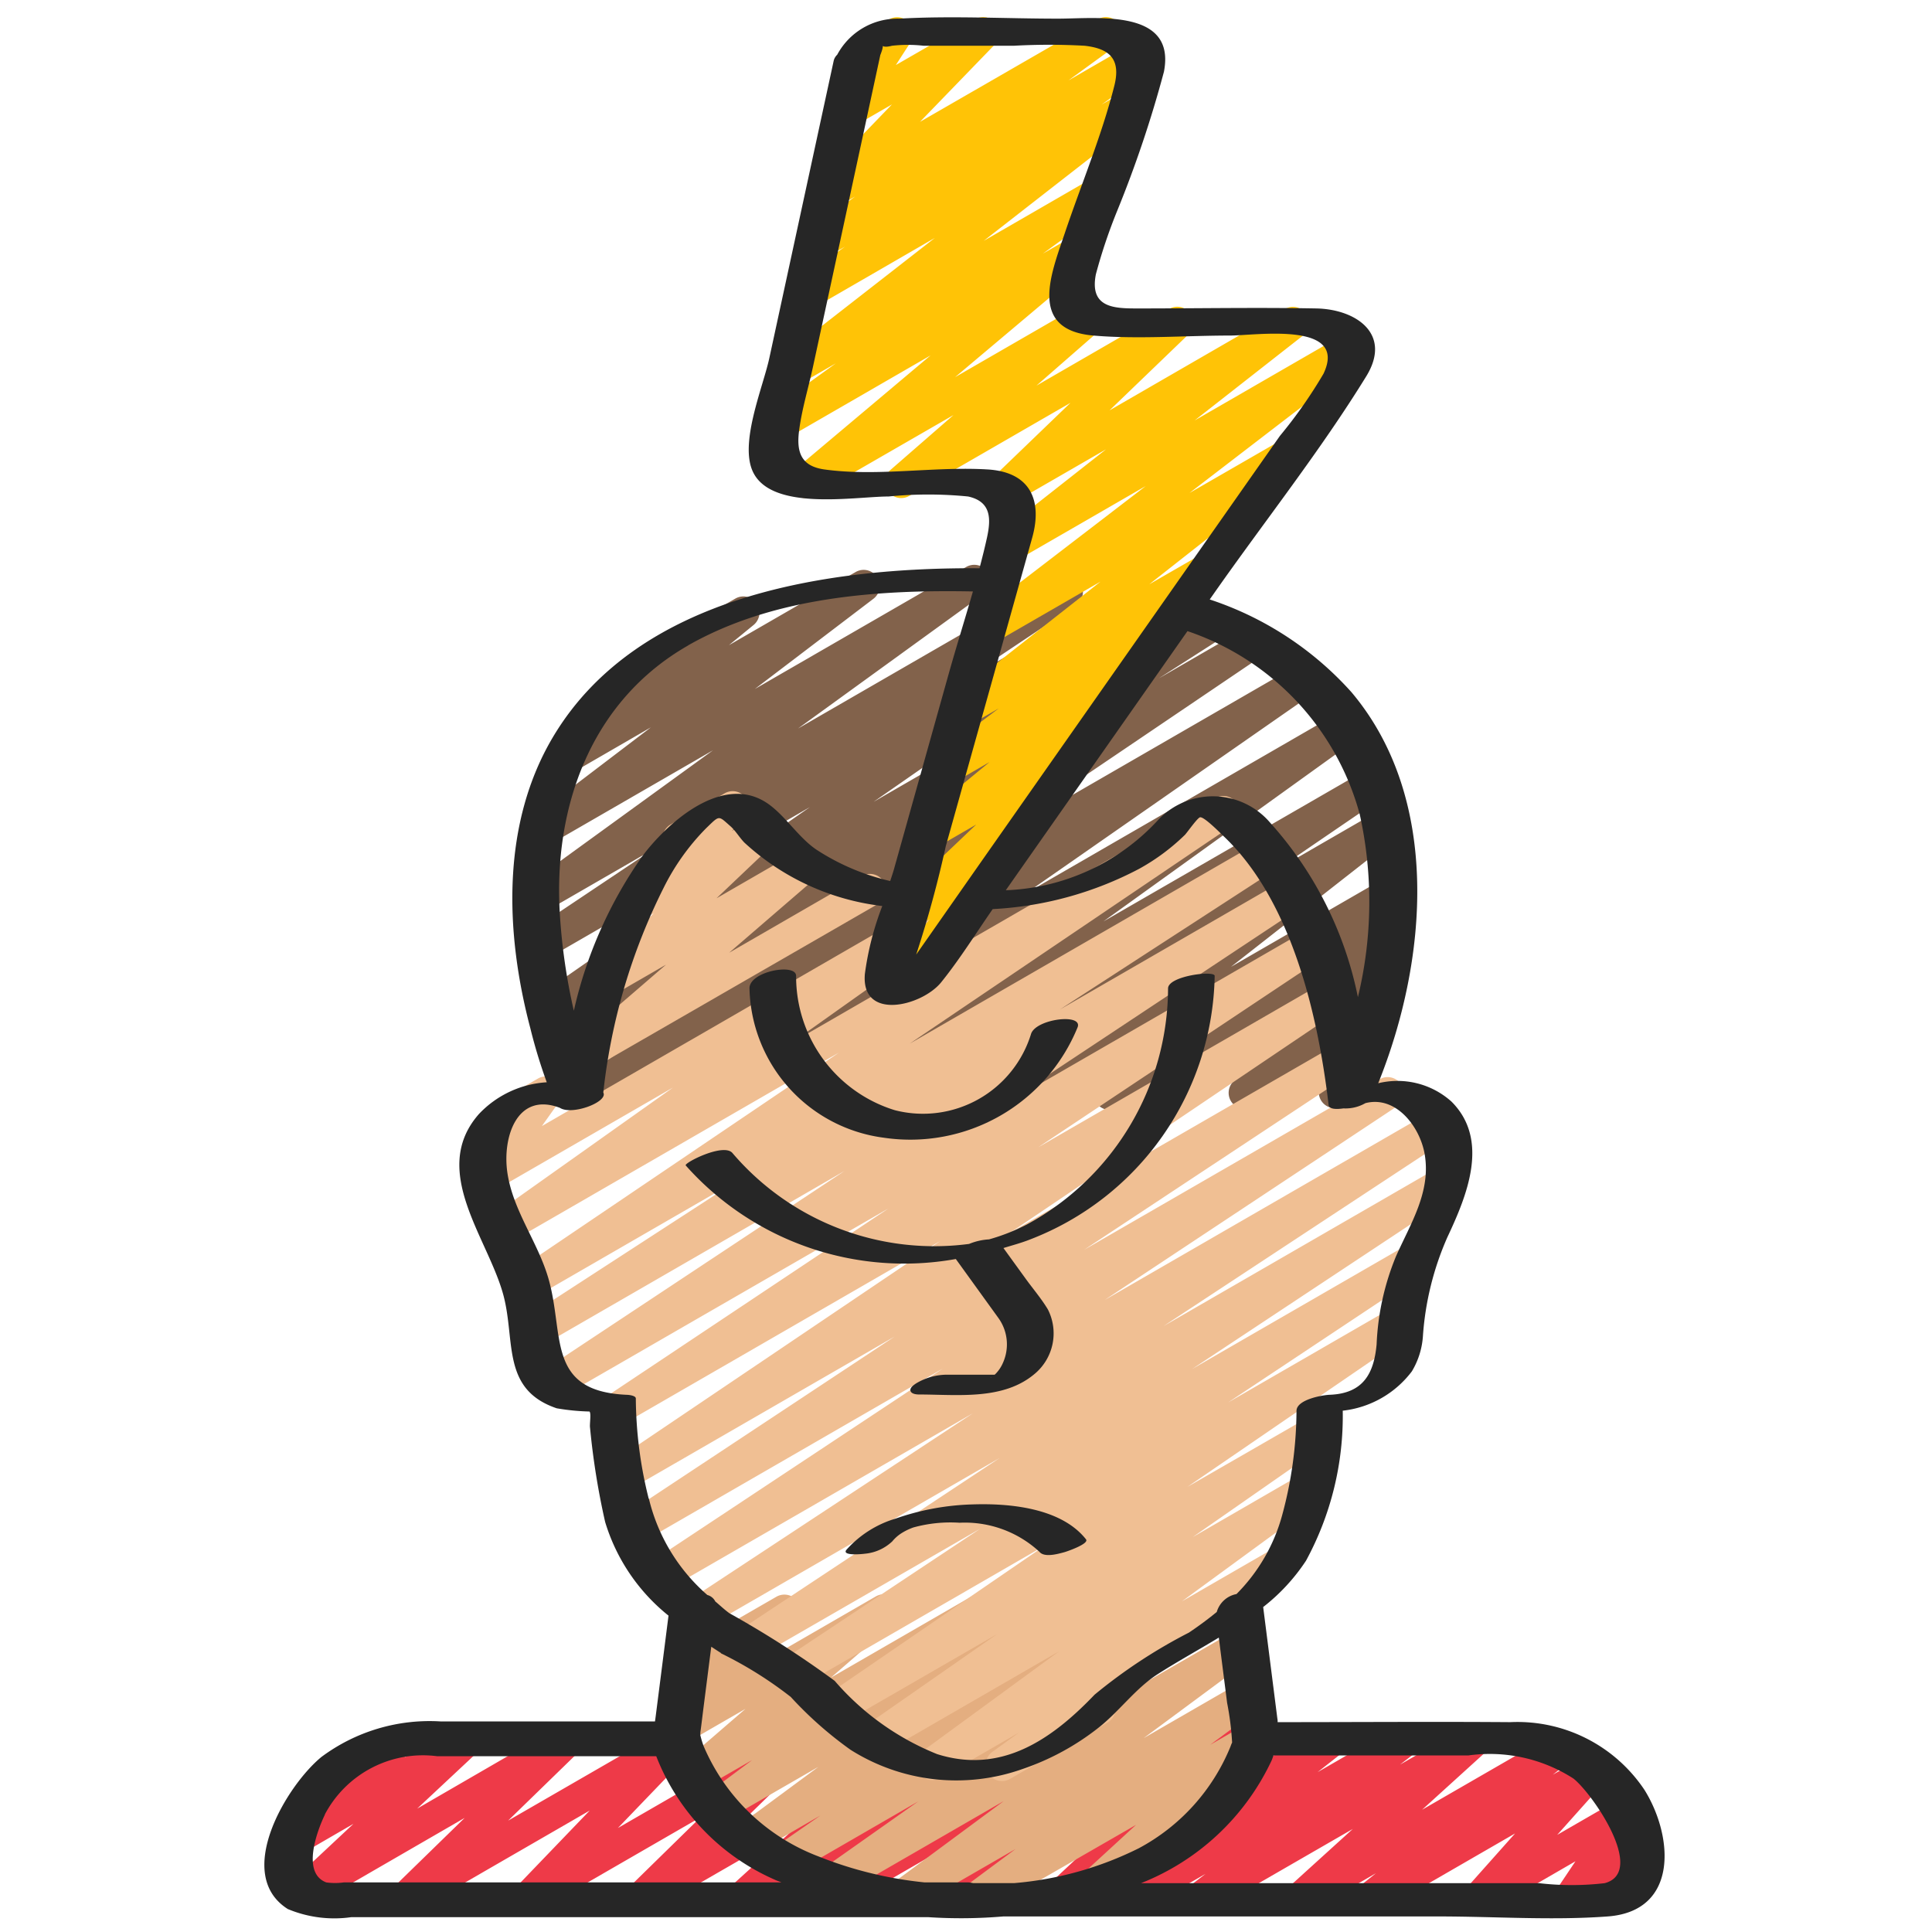
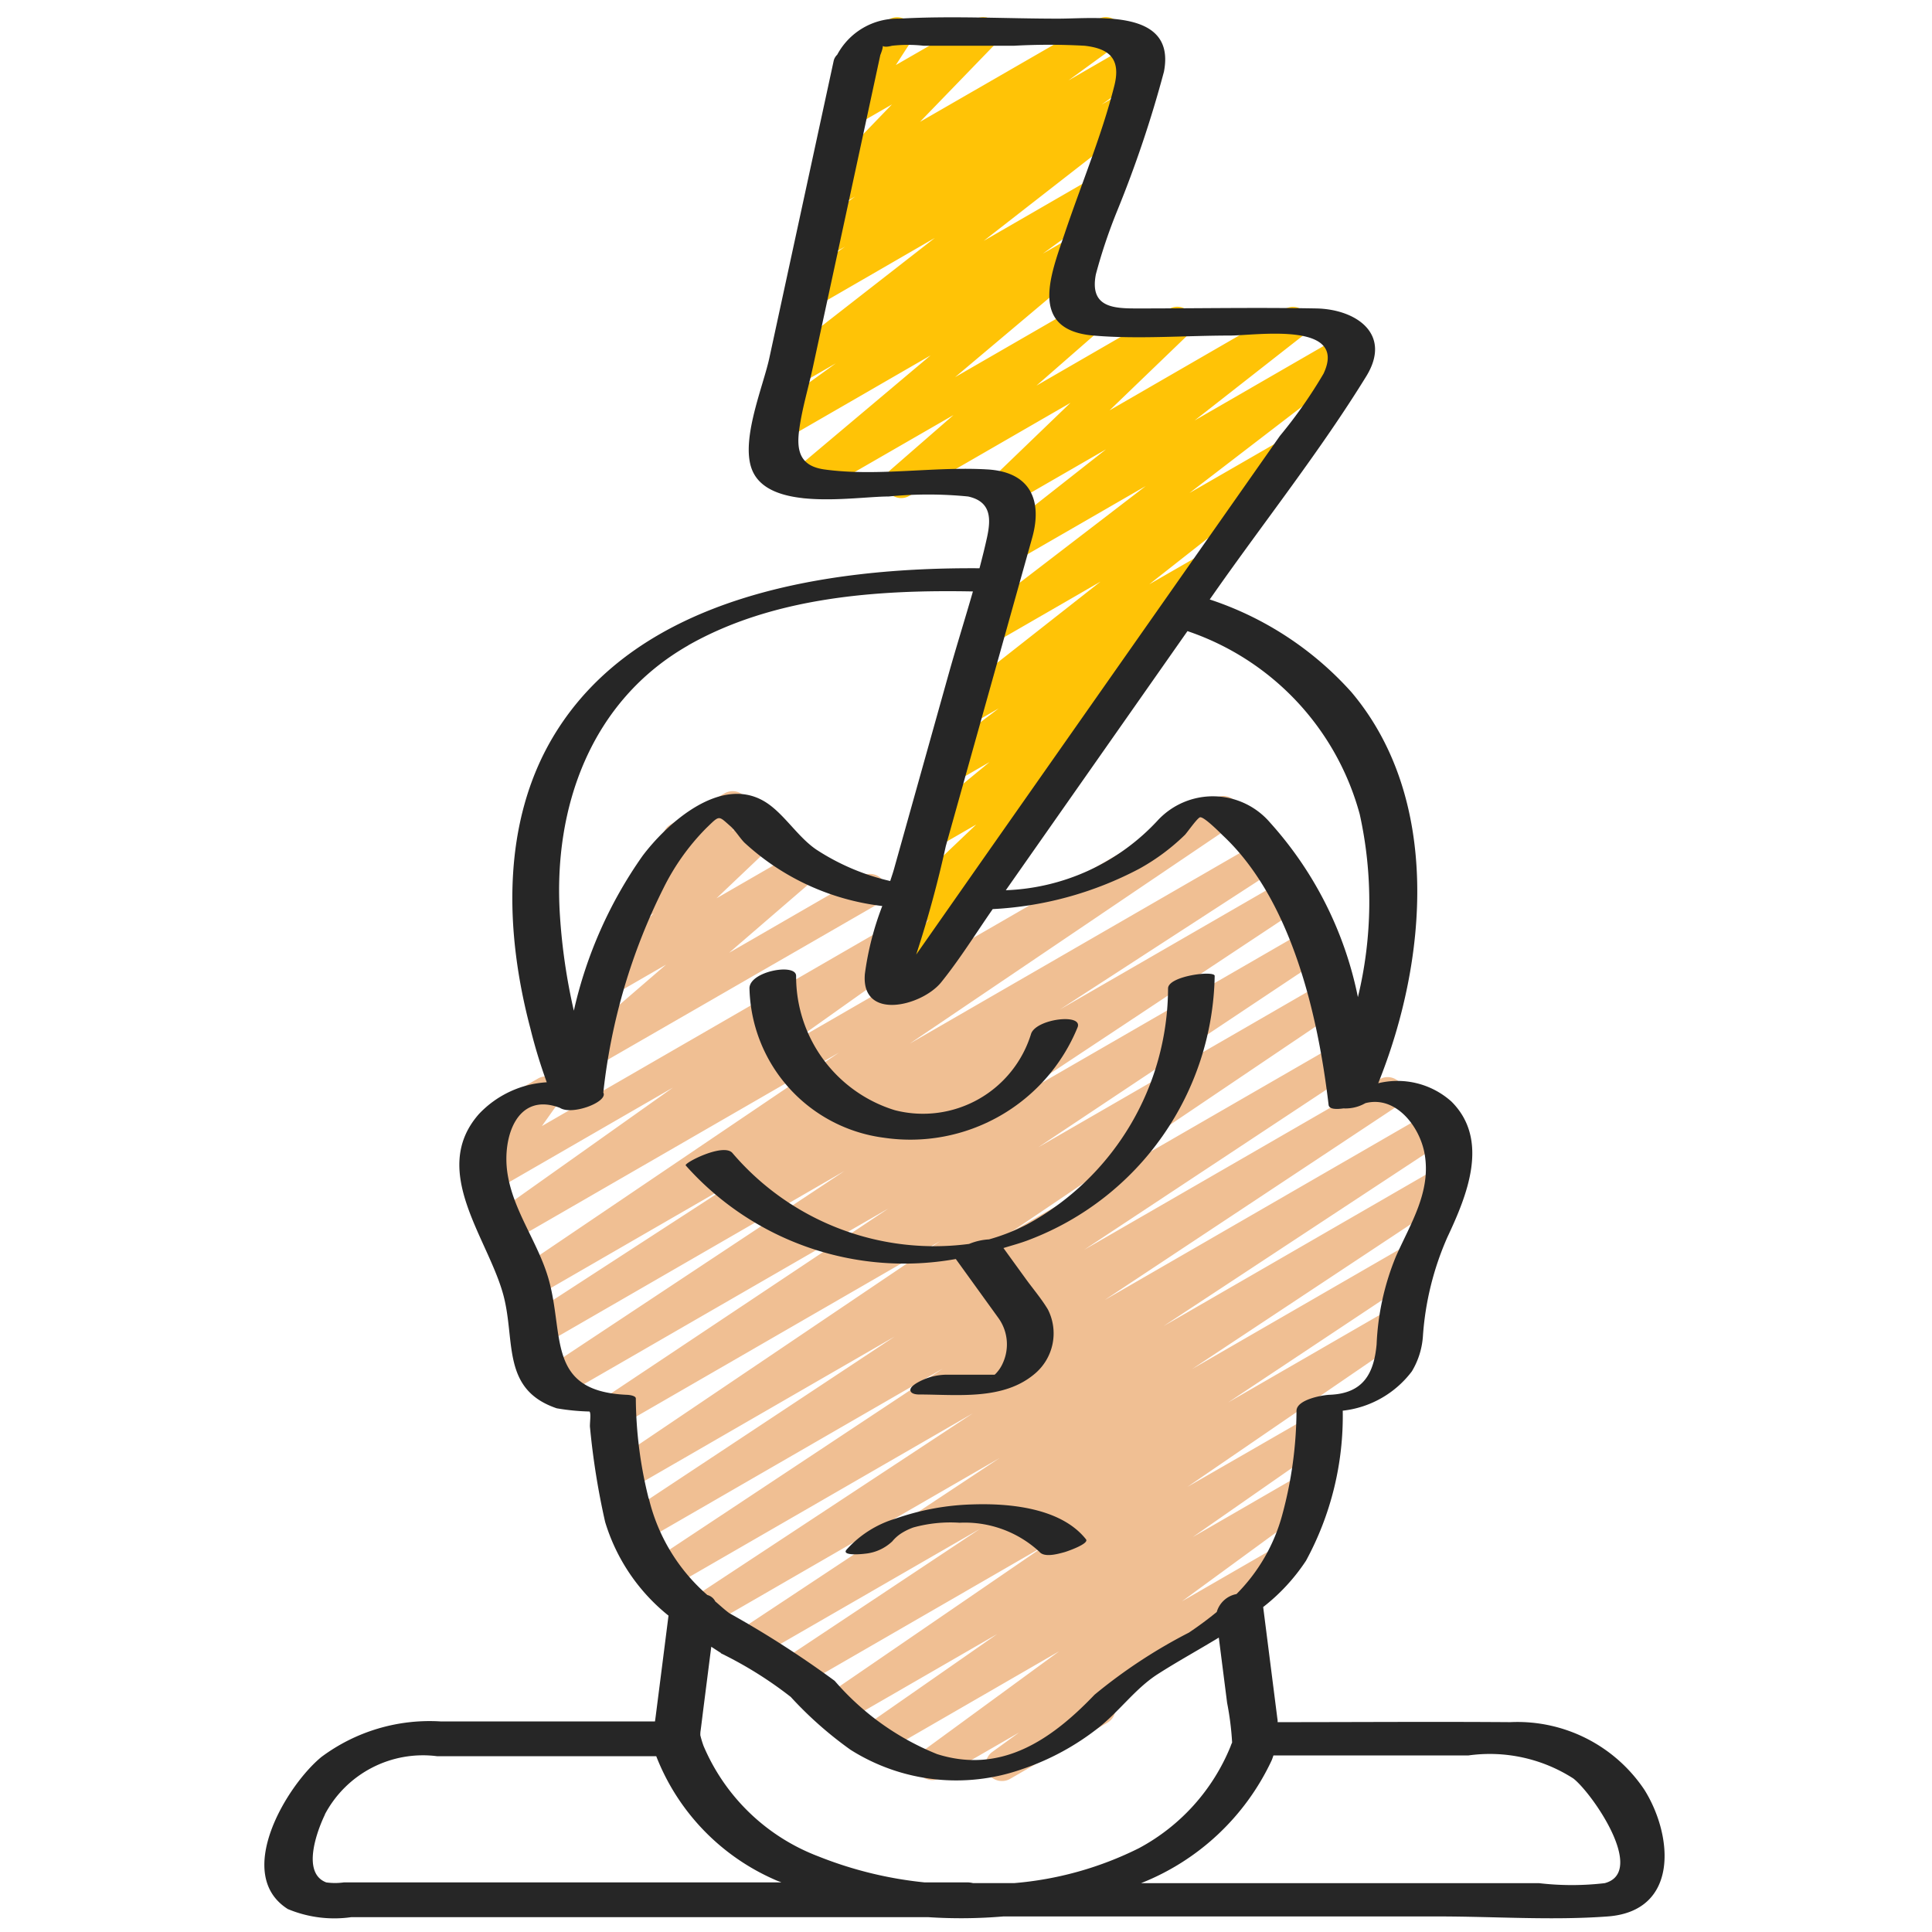
<svg xmlns="http://www.w3.org/2000/svg" id="Icons" viewBox="0 0 60 60">
  <defs>
    <style>.cls-1{fill:#ee3a48;}.cls-2{fill:#82624b;}.cls-3{fill:#e4ae80;}.cls-4{fill:#f0bf93;}.cls-5{fill:#ffc306;}.cls-6{fill:#262626;}</style>
  </defs>
  <title>004 - Depression</title>
-   <path class="cls-1" d="M37.255,59.471a.5.5,0,0,1-.306-.9l.487-.375-2.085,1.2a.5.5,0,0,1-.559-.826l.777-.61L33.08,59.4a.5.5,0,0,1-.592-.8L34.6,56.628,29.789,59.4a.5.5,0,0,1-.615-.774l2.323-2.48L25.862,59.4a.5.5,0,0,1-.569-.817L26.7,57.418,23.262,59.4a.5.5,0,0,1-.586-.8l2-1.815L20.137,59.4a.5.5,0,0,1-.6-.79l2.218-2.172L16.624,59.4a.5.5,0,0,1-.61-.779l2.3-2.393L12.822,59.4a.5.5,0,0,1-.6-.791l2.209-2.153L9.687,59.2a.5.5,0,0,1-.591-.8l1.881-1.76-1.553.9a.5.5,0,0,1-.595-.795l.879-.836a.487.487,0,0,1-.168-.175.5.5,0,0,1,.183-.682l2.308-1.333a.5.5,0,0,1,.595.8l-.064.06,1.684-.971a.5.5,0,0,1,.592.8l-1.882,1.76L17.39,53.6a.5.5,0,0,1,.6.791L15.78,56.541l5.1-2.943a.5.5,0,0,1,.61.779l-2.3,2.393L24.682,53.6a.5.5,0,0,1,.6.79L23.063,56.56,28.194,53.6a.5.5,0,0,1,.586.8l-2,1.815L31.319,53.6a.5.5,0,0,1,.57.817l-1.407,1.166L33.92,53.6a.5.5,0,0,1,.615.774l-2.324,2.48L37.848,53.6a.5.5,0,0,1,.591.8l-2.107,1.977L41.138,53.6a.5.5,0,0,1,.558.826l-.777.61L43.408,53.6a.5.5,0,0,1,.556.828l-.486.375,2.084-1.2a.5.5,0,0,1,.586.8l-1.983,1.8,4.006-2.312a.5.5,0,0,1,.56.825l-.508.4,1.028-.592a.5.5,0,0,1,.623.765l-1.513,1.694,1.927-1.112a.5.5,0,0,1,.666.711l-.593.885.315-.181a.5.5,0,0,1,.5.865L49,59.4a.5.5,0,0,1-.666-.711l.593-.885-2.766,1.6a.5.5,0,0,1-.623-.765l1.514-1.7L42.791,59.4a.5.5,0,0,1-.561-.825l.5-.4L40.614,59.4a.5.5,0,0,1-.586-.8l1.984-1.8-4.507,2.6A.493.493,0,0,1,37.255,59.471Z" />
-   <path class="cls-2" d="M18.037,34.584a.5.5,0,0,1-.28-.914l9.291-6.286L17.665,32.8a.5.5,0,0,1-.519-.854l2-1.281L17.362,31.7a.5.5,0,0,1-.535-.843l8.324-5.791-8.118,4.687a.5.5,0,0,1-.528-.849l3.759-2.515-3.343,1.93a.5.5,0,0,1-.543-.837L22.144,23.3l-5.056,2.919a.5.5,0,0,1-.553-.831l3.68-2.8L17.81,23.979a.5.5,0,0,1-.567-.82l1.75-1.432a.492.492,0,0,1-.23-.208.5.5,0,0,1,.182-.683l3.893-2.247a.5.5,0,0,1,.566.82l-.767.628,3.933-2.271a.5.5,0,0,1,.553.831l-3.68,2.8,6.565-3.79a.5.5,0,0,1,.543.838l-5.768,4.18,8.093-4.673a.5.5,0,0,1,.528.849L29.647,21.31l5.276-3.046a.5.5,0,0,1,.535.844L27.132,24.9,37.46,18.938a.5.5,0,0,1,.519.854l-1.992,1.276L38.7,19.5a.5.5,0,0,1,.53.847l-9.291,6.286L40.3,20.651a.5.5,0,0,1,.536.844l-8.972,6.247,9.695-5.6a.5.5,0,0,1,.542.839l-7.833,5.635,8.145-4.7a.5.5,0,0,1,.532.846l-3.236,2.209L42.776,25.2a.5.5,0,0,1,.559.826l-5.106,4,4.717-2.724a.5.5,0,0,1,.541.84l-.458.327a.5.5,0,0,1,.443.878l-.572.436a.51.51,0,0,1,.487.206.5.5,0,0,1-.086.669l-.541.459a.508.508,0,0,1,.277.136.5.5,0,0,1,.093.595l-.709,1.324a.5.5,0,0,1-.079.809l-.639.369a.5.5,0,0,1-.69-.668l.406-.759-2.512,1.45a.5.5,0,0,1-.659-.145.5.5,0,0,1,.086-.67l.087-.073-1.566.9a.5.5,0,0,1-.553-.831l.367-.28-1.952,1.127a.5.5,0,0,1-.541-.84l.334-.238-1.9,1.095a.5.5,0,0,1-.558-.826l5.1-4-8.416,4.859a.5.5,0,0,1-.532-.846l3.231-2.206-5.323,3.073a.5.5,0,0,1-.542-.838l7.833-5.635L22.144,34.511a.5.5,0,0,1-.537-.843l8.975-6.25-12.3,7.1A.494.494,0,0,1,18.037,34.584Z" />
-   <path class="cls-3" d="M30.325,59.447a.5.5,0,0,1-.3-.9l1.514-1.124-3.2,1.846a.5.5,0,0,1-.547-.835l3.38-2.5-5.022,2.9a.5.5,0,0,1-.538-.841l2.905-2.049L24.6,58.208a.5.5,0,0,1-.536-.843l1.413-.982-1.968,1.136a.5.5,0,0,1-.547-.835l2.454-1.813-2.949,1.7a.5.5,0,0,1-.55-.833l1.443-1.079-1.6.922a.5.5,0,0,1-.577-.811l1.968-1.7-1.836,1.06a.5.5,0,0,1-.622-.767l1.2-1.342-.339.2a.5.5,0,0,1-.711-.623l.351-.855a.5.5,0,0,1,.046-.838l.541-.311a.5.5,0,0,1,.711.624l-.166.4,1.784-1.029a.5.5,0,0,1,.622.767l-1.2,1.342L27.2,49.578a.5.5,0,0,1,.577.811L25.806,52.1l4.367-2.522a.5.5,0,0,1,.55.833l-1.448,1.082L32.6,49.57a.5.5,0,0,1,.547.835l-2.454,1.812,4.594-2.652a.5.5,0,0,1,.535.843L34.4,51.4l3.176-1.833a.5.5,0,0,1,.538.84l-2.9,2.046,3.134-1.808a.5.5,0,0,1,.547.835l-3.379,2.5,3.034-1.751a.5.5,0,0,1,.548.834l-1.514,1.124,1.133-.654a.5.5,0,0,1,.588.8l-1.817,1.668a.5.5,0,0,1,.192.93l-3.291,1.9a.5.5,0,0,1-.588-.8l1.479-1.358L30.575,59.38A.491.491,0,0,1,30.325,59.447Z" />
  <path class="cls-4" d="M31.113,55.311a.5.5,0,0,1-.293-.906l.828-.6L29.2,55.218a.5.5,0,0,1-.545-.836l4.238-3.1-5.54,3.2a.5.5,0,0,1-.536-.843l4.15-2.891-4.827,2.786a.5.5,0,0,1-.533-.844l6.871-4.708-7.6,4.389a.5.5,0,0,1-.526-.848l6.084-4.044L23.413,51.53a.5.5,0,0,1-.526-.849l8.156-5.4-9.1,5.253a.5.5,0,0,1-.525-.85l8.792-5.791L20.736,49.36a.5.5,0,0,1-.526-.849l9.066-6.006-9.331,5.387a.5.5,0,0,1-.526-.85l8.363-5.533-8.261,4.769a.5.5,0,0,1-.53-.846L29.2,38.542l-9.892,5.711a.5.5,0,0,1-.528-.849l8.814-5.876L17.4,43.41a.5.5,0,0,1-.526-.849l9.351-6.194L16.815,41.8a.5.5,0,0,1-.522-.852l6.7-4.348L16.57,40.31a.5.5,0,0,1-.53-.847l10.016-6.774-10.2,5.888a.5.5,0,0,1-.539-.841L20.9,33.775l-5.559,3.209a.5.5,0,0,1-.657-.722l.665-.936a.5.5,0,0,1-.2-.93l1.557-.9a.5.5,0,0,1,.657.723l-.534.752,12.824-7.405a.5.5,0,0,1,.539.841L24.608,32.37l13.129-7.58a.5.5,0,0,1,.531.847L28.252,32.411l10.842-6.26a.5.5,0,0,1,.522.853l-6.7,4.347,6.928-4a.5.5,0,0,1,.526.85l-9.354,6.2,9.51-5.491a.5.5,0,0,1,.528.849L32.24,35.632l8.814-5.089a.5.5,0,0,1,.529.848L31.372,38.282,41.5,32.438a.5.5,0,0,1,.526.85L33.67,38.813l9.183-5.3a.5.5,0,0,1,.526.849l-9.071,6.01,10.1-5.833a.5.5,0,0,1,.526.851l-8.8,5.794,8.518-4.918a.5.5,0,0,1,.527.849l-8.155,5.4,6.662-3.846a.5.5,0,0,1,.527.849l-6.075,4.038,5.081-2.934a.5.5,0,0,1,.532.845l-6.874,4.709L40.657,44a.5.5,0,0,1,.536.843l-4.152,2.893L40.4,45.794a.5.5,0,0,1,.545.836l-4.238,3.1,2.878-1.661a.5.5,0,0,1,.543.838L34.612,52.9a.5.5,0,0,1-.221.6l-3.028,1.748A.493.493,0,0,1,31.113,55.311Z" />
  <path class="cls-4" d="M18.3,33.173a.5.5,0,0,1-.326-.879l2.71-2.336-1.585.915a.5.5,0,0,1-.595-.8l1.8-1.711-.294.17a.5.5,0,0,1-.606-.785l1.329-1.344a.484.484,0,0,1-.089-.115.5.5,0,0,1,.182-.683l1.68-.969a.5.5,0,0,1,.605.784l-.383.388.729-.421a.5.5,0,0,1,.595.8l-1.8,1.71,2.525-1.458a.5.5,0,0,1,.577.812l-2.71,2.337,4.126-2.382a.5.5,0,0,1,.5.866L18.547,33.1A.493.493,0,0,1,18.3,33.173Z" />
  <path class="cls-5" d="M27.728,31.124a.494.494,0,0,1-.386-.183.5.5,0,0,1,.009-.646l1.534-1.757-.532.308a.5.5,0,0,1-.6-.8l2.564-2.439-1.269.733a.5.5,0,0,1-.568-.819l2.251-1.854-1.116.645a.5.5,0,0,1-.554-.831L31.016,22l-.89.513a.5.5,0,0,1-.559-.826l4.61-3.624-3.346,1.932a.5.5,0,0,1-.555-.83l5.305-4.07L31.552,17.42a.5.5,0,0,1-.56-.826l3.357-2.64-2.947,1.7a.5.5,0,0,1-.6-.793l2.441-2.35L28.238,15.4a.5.5,0,0,1-.579-.81l1.952-1.7L25.257,15.4a.5.5,0,0,1-.572-.815L28.9,11.037l-4.468,2.58a.5.5,0,0,1-.543-.839l2.067-1.494-1.166.673a.5.5,0,0,1-.558-.828l4.8-3.74L25.315,9.538a.5.5,0,0,1-.539-.842l1.467-1.037-.6.344a.5.5,0,0,1-.544-.836L26.56,6.1l-.574.331a.5.5,0,0,1-.609-.781L27.7,3.243l-1.176.679a.5.5,0,0,1-.67-.7l.68-1.052a.506.506,0,0,1-.259-.219.5.5,0,0,1,.183-.683L27.616.6a.5.5,0,0,1,.67.7l-.465.72L30.288.6a.5.5,0,0,1,.609.781L28.571,3.784,34.094.6a.5.5,0,0,1,.545.837L33.178,2.5l1.964-1.134a.5.5,0,0,1,.539.842L34.21,3.248l.582-.336a.5.5,0,0,1,.558.827l-4.8,3.741,3.361-1.941a.5.5,0,0,1,.543.838l-2.067,1.5.92-.531a.5.5,0,0,1,.572.815l-4.218,3.552,3.9-2.251a.5.5,0,0,1,.579.809l-1.952,1.705L36.3,9.6a.5.5,0,0,1,.6.794l-2.442,2.35L39.9,9.6a.5.5,0,0,1,.56.826L37.1,13.058l4.588-2.649a.5.5,0,0,1,.555.83L36.941,15.31l2.8-1.614a.5.5,0,0,1,.559.826l-4.61,3.625,1.563-.9a.5.5,0,0,1,.554.831L35.64,19.726a.5.5,0,0,1,.393.88l-2.4,1.977a.5.5,0,0,1,.426.856l-2.8,2.662a.5.5,0,0,1,.358.828l-2.351,2.694a.518.518,0,0,1,.056.08.5.5,0,0,1-.182.683l-1.162.671A.494.494,0,0,1,27.728,31.124Z" />
  <path class="cls-6" d="M8.938,59.287a3.744,3.744,0,0,0,1.966.253H28.84a15.593,15.593,0,0,0,2.318-.023H44.684c1.732,0,3.517.128,5.245,0,2.212-.165,2.039-2.489,1.143-3.928A4.743,4.743,0,0,0,46.9,53.483c-2.407-.018-4.815,0-7.222,0,0-.04,0-.073-.009-.116l-.44-3.459a6.012,6.012,0,0,0,1.331-1.44A9.408,9.408,0,0,0,41.7,43.81a3.118,3.118,0,0,0,2.147-1.222,2.436,2.436,0,0,0,.342-1.077,9.133,9.133,0,0,1,.762-3.091c.6-1.278,1.326-3.014.125-4.21a2.512,2.512,0,0,0-2.274-.569c1.54-3.821,1.962-8.834-.833-12.147a10.189,10.189,0,0,0-4.4-2.877l.155-.221c1.559-2.222,3.284-4.4,4.706-6.709.812-1.321-.323-2.084-1.549-2.108-1.842-.034-3.688,0-5.53,0-.721,0-1.527,0-1.317-1.063a16.574,16.574,0,0,1,.662-1.97,35.957,35.957,0,0,0,1.451-4.318C36.529.262,34.063.579,32.86.579c-1.636,0-3.3-.093-4.934,0A2.124,2.124,0,0,0,26,1.7a.378.378,0,0,0-.108.183q-1,4.619-2,9.238c-.191.883-.893,2.533-.543,3.452.509,1.336,3.19.846,4.248.846a12.486,12.486,0,0,1,2.468,0c.724.158.711.7.589,1.266-.07.322-.151.642-.235.963-4.724-.033-10.561.833-13.2,5.165-1.659,2.723-1.538,6.133-.749,9.12a16.151,16.151,0,0,0,.51,1.678,3.156,3.156,0,0,0-2.11.99c-1.552,1.772.32,3.884.776,5.669.357,1.4-.063,2.887,1.643,3.466a6.937,6.937,0,0,0,1.017.1c.061.05,0,.4.018.5a23.157,23.157,0,0,0,.469,2.929,5.926,5.926,0,0,0,1.968,2.91q-.193,1.524-.388,3.048c-.01.082-.021.16-.032.238H13.693a5.624,5.624,0,0,0-3.707,1.1C8.91,55.437,7.236,58.208,8.938,59.287ZM45.6,54.517a4.8,4.8,0,0,1,3.262.716c.58.45,2.281,2.9.975,3.25a8.78,8.78,0,0,1-2.043,0H35.436a7.534,7.534,0,0,0,4.056-3.812c.024-.057.037-.1.056-.154ZM42.228,25.289a12.575,12.575,0,0,1-.057,5.678,11.482,11.482,0,0,0-2.724-5.416,2.337,2.337,0,0,0-3.5-.065,6.758,6.758,0,0,1-4.711,2.161L36.878,19.6A8.29,8.29,0,0,1,42.228,25.289ZM30.67,14.579c-1.665-.1-3.419.228-5.069,0-.712-.1-.868-.524-.788-1.178.084-.684.3-1.375.443-2.048Q26.3,6.531,27.339,1.709c.194-.48-.1-.17.364-.288a4.357,4.357,0,0,1,.982,0h2.8a19.86,19.86,0,0,1,2.2,0c.76.086,1.134.4.921,1.244-.391,1.549-1.032,3.07-1.541,4.585-.419,1.246-1.149,2.995.891,3.171,1.39.119,2.84,0,4.234,0,.819,0,3.687-.456,2.913,1.184a14.662,14.662,0,0,1-1.355,1.933L36.98,17.483l-6.427,9.162-2.1,3a34.59,34.59,0,0,0,.92-3.369q.753-2.689,1.507-5.378.588-2.1,1.178-4.206C32.375,15.55,32.009,14.659,30.67,14.579Zm-9.3,5.464c2.637-1.5,5.857-1.734,8.845-1.675-.249.866-.52,1.729-.761,2.589q-.843,3.01-1.687,6.022c-.034.123-.08.255-.121.382a7.1,7.1,0,0,1-2.294-.976c-.606-.412-1.034-1.17-1.646-1.516-1.367-.773-3,.713-3.752,1.712a13.482,13.482,0,0,0-2.133,4.808,18.488,18.488,0,0,1-.433-2.976C17.174,25.07,18.35,21.769,21.375,20.043Zm-1.224,26.5a13.059,13.059,0,0,1-.4-3.113c0-.089-.219-.11-.257-.112-2.557-.1-1.941-1.874-2.467-3.647-.331-1.113-1.089-2.079-1.263-3.239-.167-1.108.294-2.534,1.627-2.028.382.246,1.509-.185,1.35-.474a18.654,18.654,0,0,1,1.877-6.365,7.138,7.138,0,0,1,1.326-1.853c.417-.4.362-.389.741-.057.162.141.285.356.437.512A7.623,7.623,0,0,0,27.4,28.137a9.193,9.193,0,0,0-.541,2.113c-.122,1.465,1.767,1,2.37.256.577-.715,1.074-1.515,1.6-2.273a10.948,10.948,0,0,0,4.546-1.25,6.559,6.559,0,0,0,1.423-1.055c.065-.065.394-.538.474-.547.131-.015.636.5.72.58,2.117,1.993,2.939,5.554,3.269,8.353.015.135.234.141.462.108a1.238,1.238,0,0,0,.681-.163c.963-.246,1.7.752,1.841,1.587.2,1.173-.44,2.154-.893,3.174a8.039,8.039,0,0,0-.6,2.73c-.082.888-.4,1.525-1.454,1.566-.243.01-1.032.151-1.034.5a12.531,12.531,0,0,1-.438,3.212A5.518,5.518,0,0,1,38.4,49.505a.791.791,0,0,0-.613.557c-.269.22-.554.432-.864.64a16.233,16.233,0,0,0-2.93,1.928c-1.317,1.377-2.882,2.48-4.889,1.846A8.27,8.27,0,0,1,25.922,52.2a31.121,31.121,0,0,0-3.27-2.1c-.161-.117-.292-.244-.438-.366a.386.386,0,0,0-.247-.2A5.748,5.748,0,0,1,20.151,46.539Zm2.24,4.8A12.205,12.205,0,0,1,24.558,52.7a11.793,11.793,0,0,0,1.856,1.641,6.144,6.144,0,0,0,5.333.6,7.926,7.926,0,0,0,2.363-1.281c.652-.511,1.151-1.225,1.847-1.67.607-.389,1.259-.747,1.894-1.133l.258,2.026a9.053,9.053,0,0,1,.155,1.222c0,.014,0,.014,0,.013a.965.965,0,0,0-.049.12A6.259,6.259,0,0,1,35.365,57.4a10.634,10.634,0,0,1-3.872,1.082H30.221a.908.908,0,0,0-.158-.023H28.709a12.18,12.18,0,0,1-3.3-.81,6.3,6.3,0,0,1-3.56-3.429,2.978,2.978,0,0,1-.1-.332c0-.034,0-.094.009-.142.029-.214.054-.428.081-.643q.125-.981.25-1.962C22.19,51.206,22.288,51.272,22.391,51.336Zm-12.3,5.011A3.446,3.446,0,0,1,13.57,54.54h6.81a6.932,6.932,0,0,0,3.678,3.834c.067.033.142.055.21.086H10.676a1.975,1.975,0,0,1-.543,0C9.353,58.168,9.852,56.846,10.094,56.347Z" />
  <path class="cls-6" d="M30.2,46.721a7.851,7.851,0,0,0-2.385.44,3.326,3.326,0,0,0-1.53.971c-.156.2.533.128.574.12a1.423,1.423,0,0,0,.852-.384,1.219,1.219,0,0,1,.328-.279,1.864,1.864,0,0,1,.328-.153A4.338,4.338,0,0,1,29.8,47.29a3.409,3.409,0,0,1,2.478.9c.152.193.583.067.78.014.06-.016.781-.26.668-.4C32.953,46.828,31.35,46.681,30.2,46.721Z" />
  <path class="cls-6" d="M27.449,35.333A5.611,5.611,0,0,0,33.467,31.9c.16-.435-1.276-.261-1.444.2a3.511,3.511,0,0,1-4.234,2.378,4.343,4.343,0,0,1-3.065-4.171c0-.406-1.455-.143-1.448.388A4.789,4.789,0,0,0,27.449,35.333Z" />
  <path class="cls-6" d="M29.684,39.1,31,40.923a1.4,1.4,0,0,1,.148,1.4,1.129,1.129,0,0,1-.222.336l-.037.034H29.467a1.857,1.857,0,0,0-1.025.275c-.066.045-.192.129-.166.226s.187.113.257.113c1.2,0,2.621.189,3.6-.641a1.638,1.638,0,0,0,.41-2c-.2-.334-.466-.644-.695-.961l-.685-.946c.278-.086.558-.159.831-.268a8.939,8.939,0,0,0,5.729-8.184c0-.177-1.444,0-1.448.388A8.37,8.37,0,0,1,31.9,38.022a6.172,6.172,0,0,1-1.185.468,1.9,1.9,0,0,0-.618.141,8.239,8.239,0,0,1-7.352-2.825c-.279-.32-1.514.313-1.449.388A9.08,9.08,0,0,0,29.684,39.1ZM30.8,42.768h0C30.771,42.787,30.71,42.806,30.8,42.768Z" />
</svg>